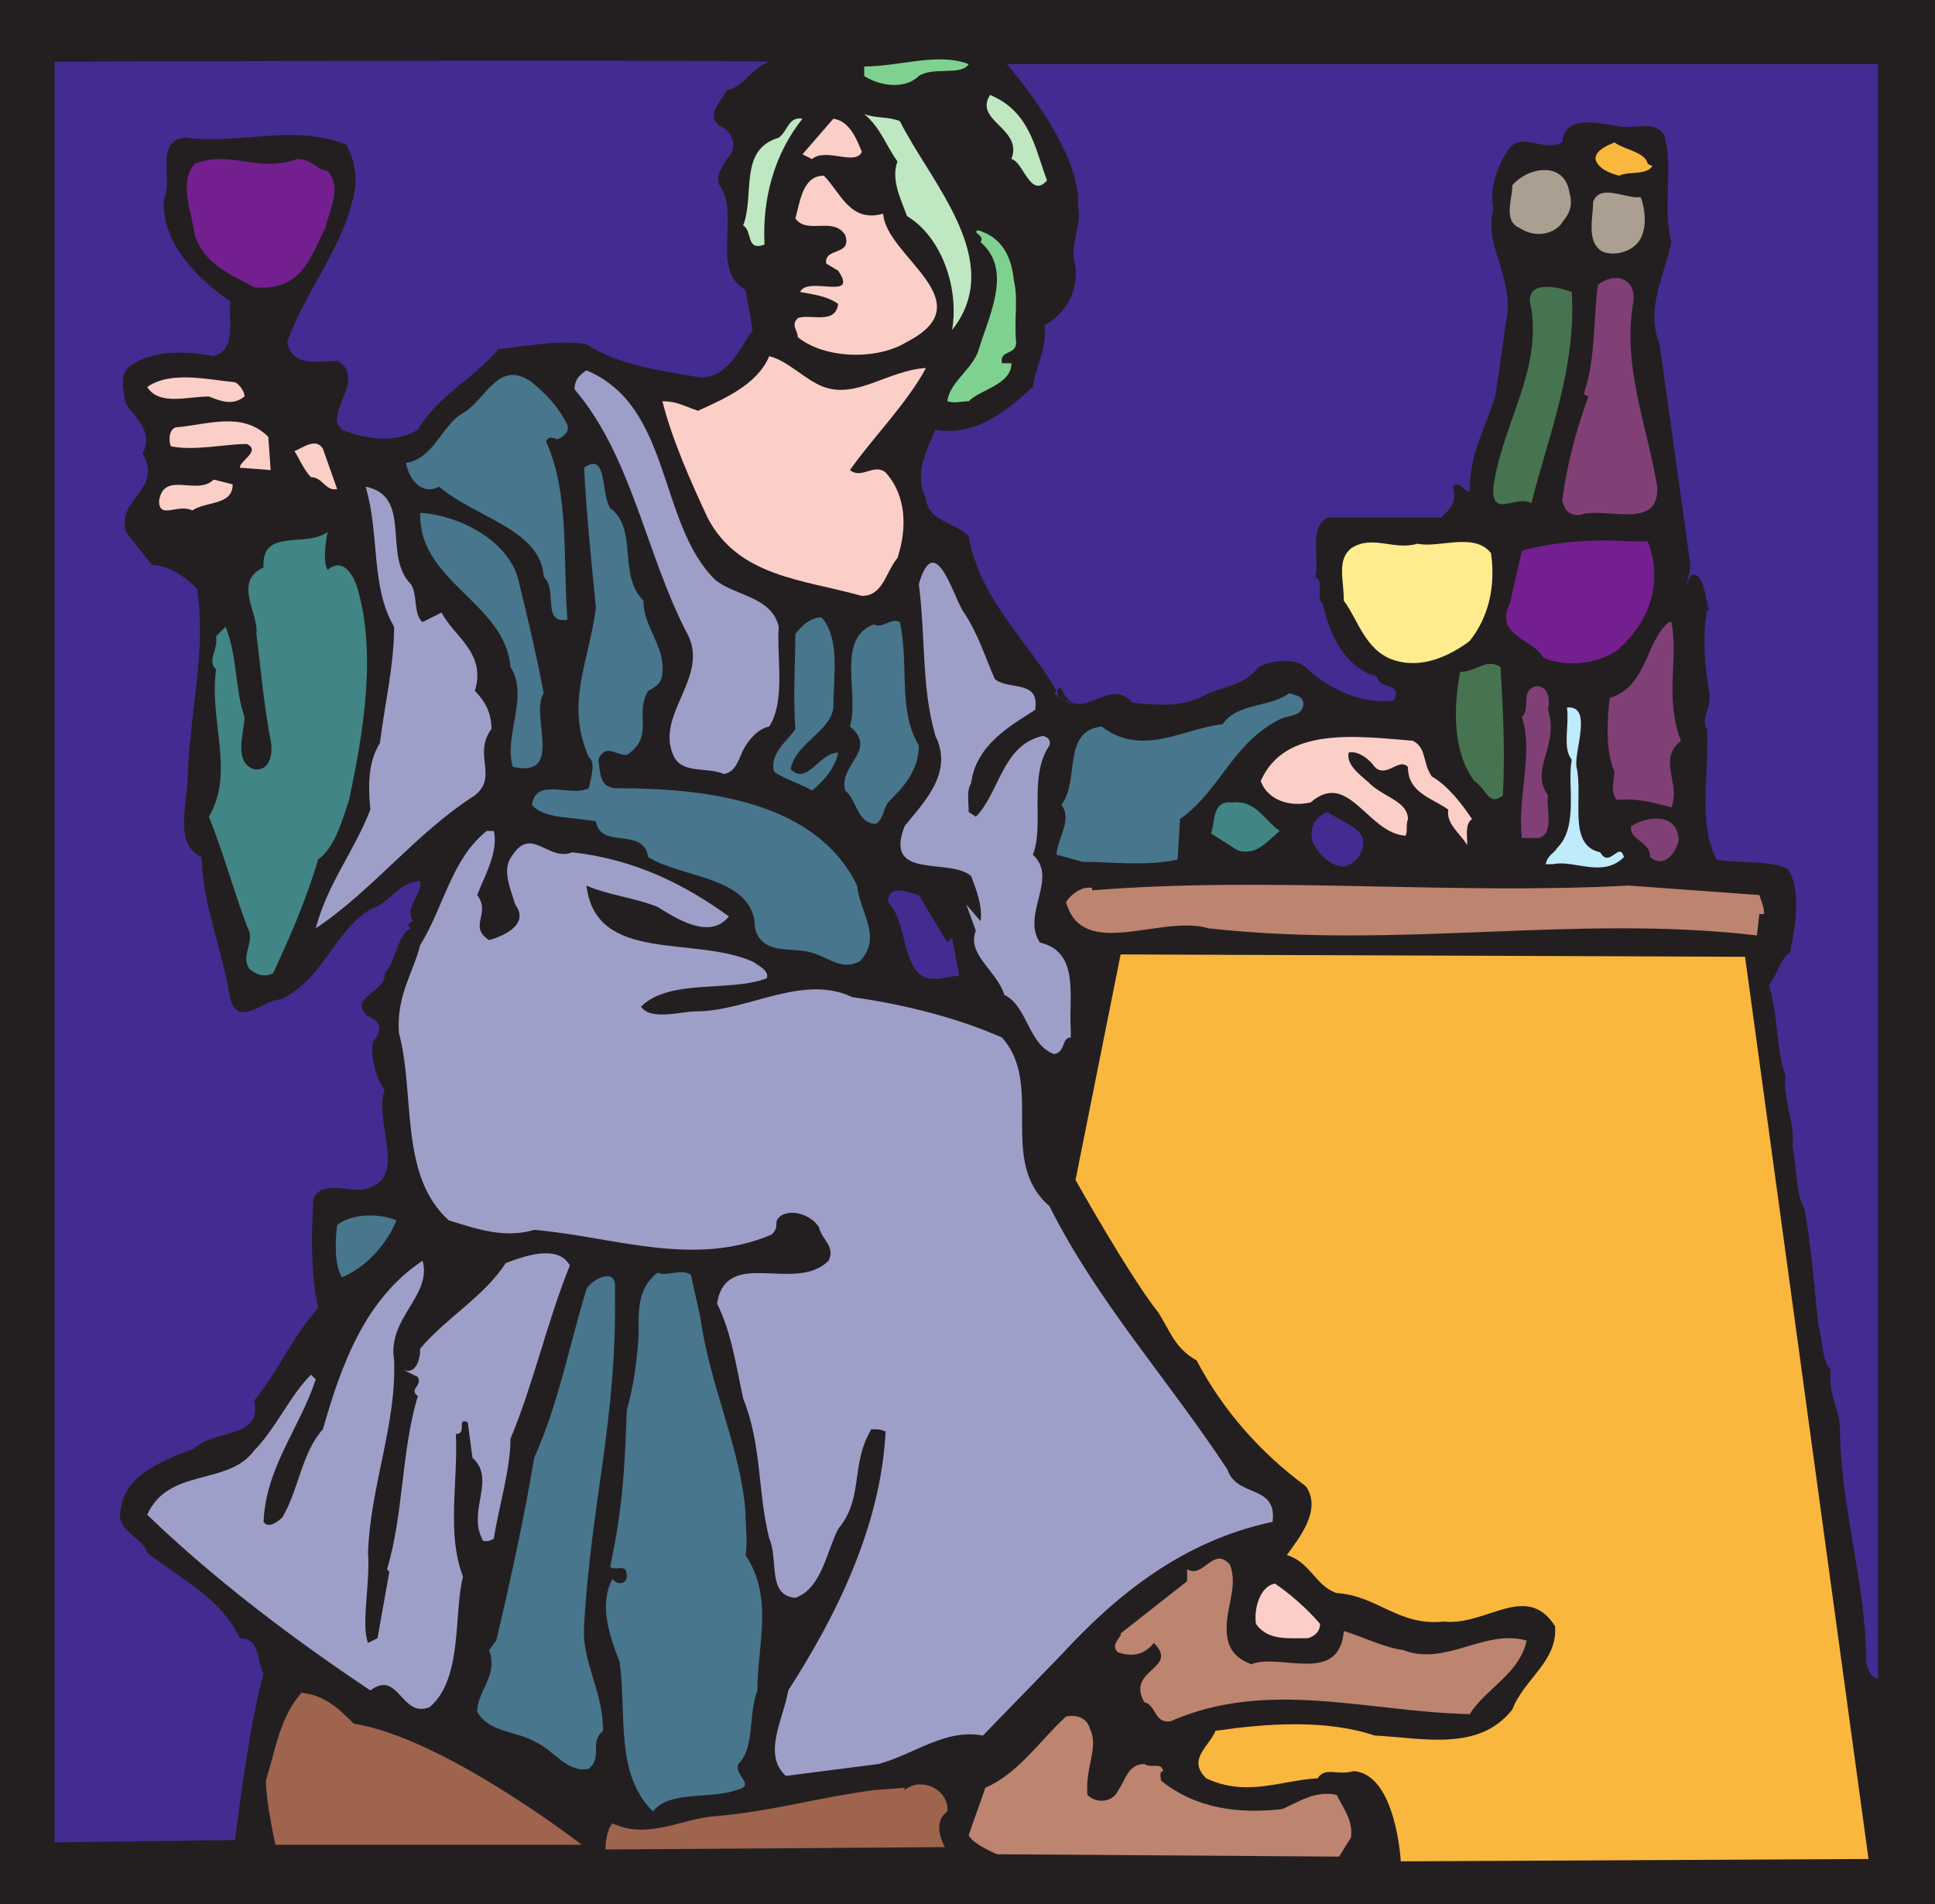
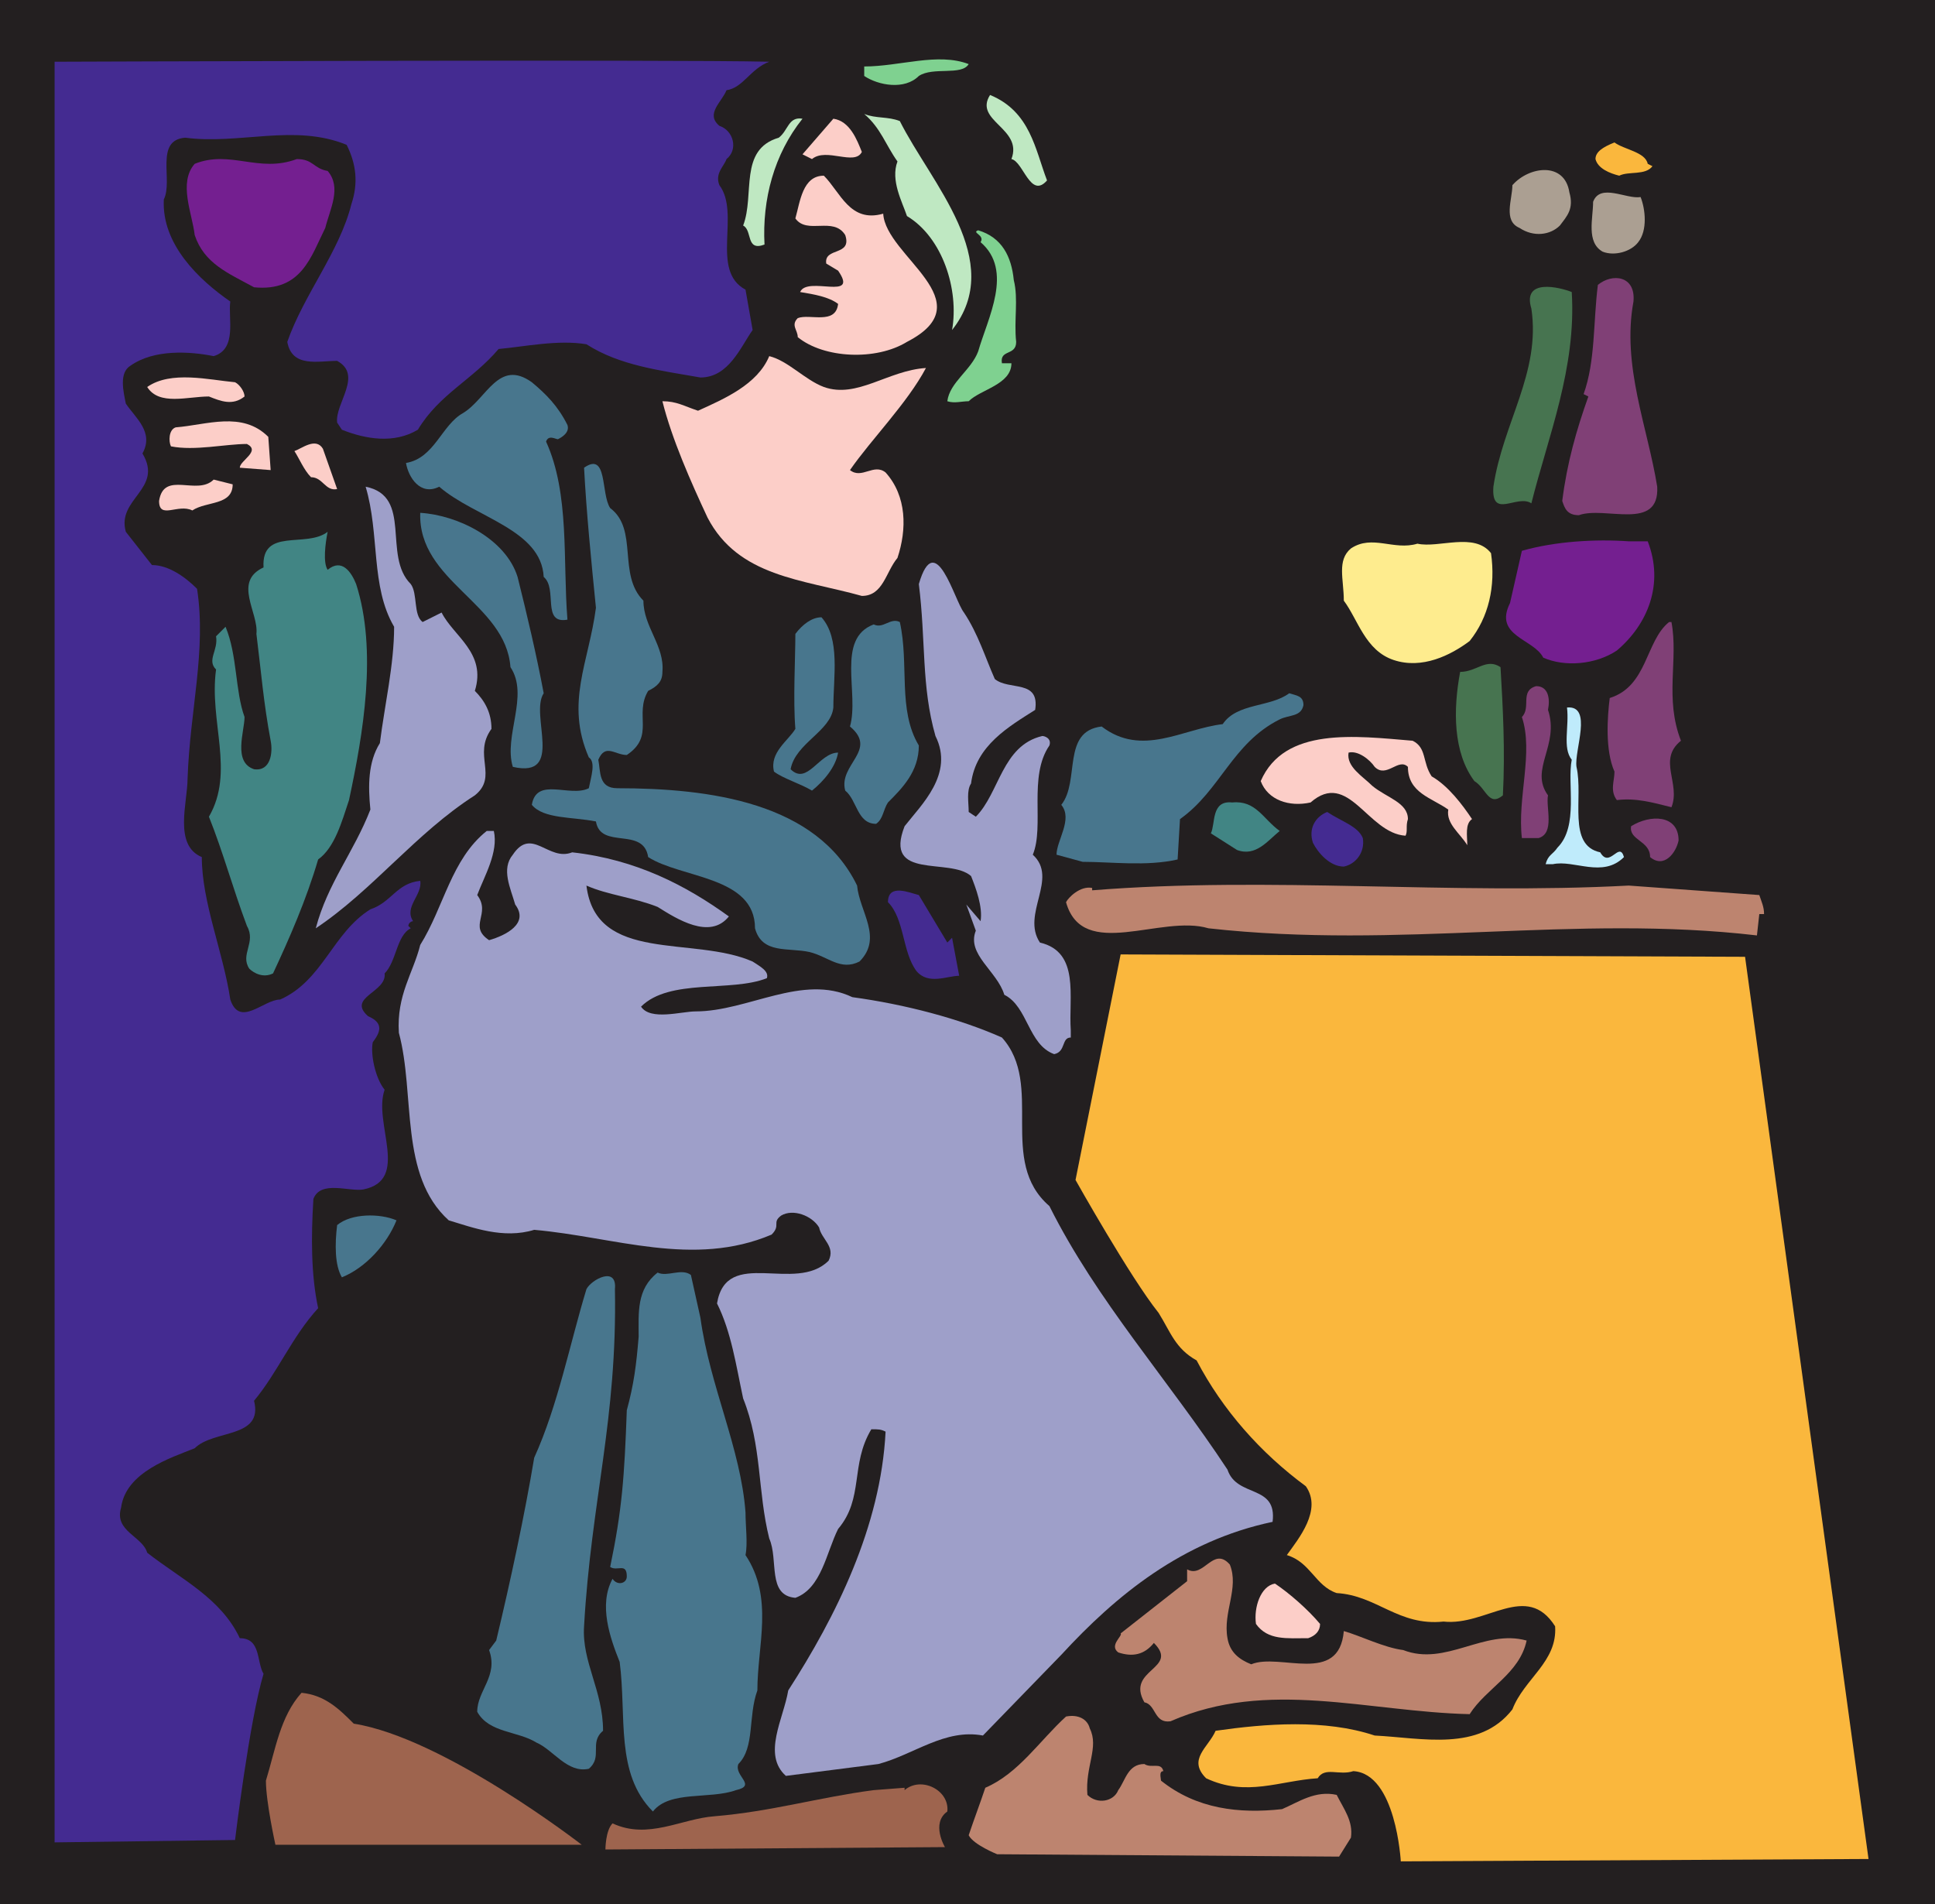
<svg xmlns="http://www.w3.org/2000/svg" width="611.25" height="601.5">
  <path fill="#231f20" fill-rule="evenodd" d="M611.25 601.5V0H0v601.5h611.25" />
-   <path fill="#442b91" fill-rule="evenodd" d="M593.25 20.25v510c-2.25 0-3.75-3.75-3.75-6 0-23.25-8.25-49.5-8.25-72.75 0-6-3.75-10.5-3-18.75-3-3.75-2.25-9-3.75-13.5-1.5-13.5-2.25-25.5-4.5-37.5-3-5.25-2.25-12.75-3.75-19.5.75-7.5-3-15-2.25-22.5-3-8.25-2.25-19.5-5.25-28.5 3-3.75 3-7.5 6.75-10.5 1.5-7.5 3.75-19.5-.75-26.25-6-3-15.75-1.5-22.5-3-6-11.25-2.25-27.75-3-41.25-2.25-3 1.5-6.75.75-11.25-1.5-8.25-2.25-18-.75-26.25h.75c-1.5-3.75-1.5-11.25-5.25-11.25-1.5.75-1.5 2.25-1.5 3-.75-.75.75-3.75.75-6l-9.75-69.75C519.75 97.5 525.75 87 528 76.5c-3-11.25.75-23.25-2.25-33.75-3-5.25-10.5-1.5-15-3-6-.75-16.5-3.75-17.25 5.25-6 3-12-3-16.5 1.5-3.75 5.25-6.75 12.75-5.25 19.5-3 10.5 5.25 20.25 4.5 32.25l-3.75 26.25c-3 10.5-8.25 18-8.25 30.75-2.25 0-3-3.75-5.25-1.5 1.5 5.25-1.5 7.5-3.75 9.75h-36c-6 3.75-2.25 12-3.75 18.75 3 1.5 0 6.75 2.25 8.25 2.25 9.75 6.75 20.25 17.25 23.25.75 4.5 8.25 1.5 5.25 7.5-9.75 1.5-21-3.75-27.75-10.5-3.75-3-10.5-2.25-15 0-4.5 6-11.25 6-17.25 9-6.75 3.75-15 3-22.5 2.25-7.5-9-17.25 8.25-22.5-4.5-1.5-.75-1.5 1.5-.75 3l5.25 2.25c-3-.75-5.25-2.25-6.75-3.75l.75-.75c-9-15.75-24-28.5-27.75-48.75-3.75-4.5-12.75-4.5-13.5-12-3.75-7.5 0-15 3-21.75 12.75 2.25 22.5-6 30.75-13.5.75-6 4.5-12 3.75-19.5 6.75-3.75 10.5-10.5 9.75-18.75-2.25-6 2.25-13.5.75-18.75 1.5-18-22.5-45-22.5-45h275.25" />
  <path fill="#7fd190" fill-rule="evenodd" d="M306 20.25C303.75 24 294.75 21 290.25 24c-4.5 4.5-12.75 3-17.25 0v-3c11.25 0 23.25-4.5 33-.75" />
  <path fill="#442b91" fill-rule="evenodd" d="M243 19.5c-6 2.25-8.25 8.25-13.5 9-1.5 3.75-6.75 7.5-2.25 11.25 4.5 1.5 6 7.5 2.25 10.5-.75 2.25-3.75 4.5-2.25 8.25 6.75 9-3 27 8.25 33l2.25 12.75c-3.75 5.25-7.5 15-16.5 15-12.75-2.25-25.5-3.75-36-10.5-9-1.5-19.5.75-27.75 1.5-8.25 9.75-18.75 14.25-25.5 25.5-7.5 4.5-16.5 3-24 0l-1.5-2.25c-.75-6 8.25-15 0-19.5-6 0-14.25 2.25-15.75-6C96 93 107.25 79.5 111 64.5c2.25-6.75 1.5-12.75-1.5-18.75-16.5-6.75-33.75 0-51-2.25-9.75.75-3.75 13.5-6.75 19.5C51 77.25 63 88.5 72.75 95.25c-.75 5.25 2.25 15-5.25 17.25-7.5-1.5-18.75-2.25-26.25 3-3.75 2.25-2.25 8.25-1.5 12 3 4.5 9 9 5.25 15.75 6.75 11.25-8.25 14.25-5.25 24.75L48 178.5c5.25 0 10.5 3.75 14.25 7.5 3 19.5-2.25 38.25-3 60 0 7.5-4.5 21 4.5 24.75 0 14.25 6.75 30 9 45 3 9 10.5 0 15.75 0 13.5-6 16.5-21 28.5-28.5 6.75-2.25 8.25-8.25 15.75-9 .75 4.5-5.25 8.25-2.25 12.75-.75 0-1.5.75-1.5 1.5l.75.75c-4.5 2.25-4.5 10.5-8.25 14.25.75 6-12 7.5-5.25 13.5 5.25 2.25 3.75 5.25 1.5 8.25-.75 3.75.75 11.25 3.75 15-3.75 10.5 8.25 28.5-6.75 31.5-4.5.75-13.5-3-15.75 3-.75 12-.75 24 1.5 34.5-8.25 9-12.75 20.25-20.25 29.25 3 12-12.75 9-18.75 15-7.5 3-21.75 7.5-23.25 18.75-2.25 7.5 6.75 9 8.25 14.25 10.5 8.25 23.25 14.25 29.25 27 6.75 0 5.25 7.5 7.5 11.25-4.5 15-9 52.5-9 52.5l-57 .75V19.5S213 18.75 243 19.5" />
  <path fill="#bfe8c2" fill-rule="evenodd" d="M330.75 57c-5.25 6-7.5-6-11.25-6.75 3.75-9.75-12-12-6.75-20.25 12.75 5.25 14.25 17.25 18 27m-46.5-18.75c9.75 19.5 33.75 44.25 16.5 66 2.25-12.75-3-29.25-14.25-36-1.5-4.5-5.25-11.25-3-17.25-3.75-5.25-5.25-10.5-10.5-15 3.75 1.5 7.5.75 11.25 2.25m-30.75-.75c-9 11.25-12.75 25.5-12 39.75-6 2.25-3.75-4.5-6.75-6 3.75-9.75-1.5-24 11.25-27.75 3-2.25 3-6.75 7.5-6" />
  <path fill="#fccec8" fill-rule="evenodd" d="M272.25 48C270 52.5 261 46.5 256.5 50.25l-3-1.5 9.75-11.25c5.25.75 7.5 6.75 9 10.5" />
  <path fill="#fab73d" fill-rule="evenodd" d="m520.5 51.75 1.5.75c-2.25 3-7.5 1.5-10.5 3-3-.75-6.75-2.25-7.5-5.25 0-2.25 2.25-3.75 6-5.25 3 2.25 9.75 3 10.5 6.75" />
  <path fill="#ab9f92" fill-rule="evenodd" d="M495.75 60.75c1.5 5.25-.75 7.5-3 10.5-3 3-8.25 3.75-12.75.75-5.25-2.25-2.25-9-2.25-13.5 5.25-6 16.5-7.5 18 2.25" />
  <path fill="#741f90" fill-rule="evenodd" d="M103.5 54c4.5 5.25.75 12-.75 18-4.5 9-7.5 20.25-22.5 18.75-8.25-4.5-15.75-7.5-18.75-16.5-.75-6.75-5.25-16.5 0-22.5 11.25-4.5 20.25 3 32.25-1.5 5.25 0 5.25 3 9.75 3.75" />
  <path fill="#fccec8" fill-rule="evenodd" d="M279 67.5c.75 13.5 32.25 27.75 7.5 40.5-9.75 6-26.25 5.25-34.5-1.5 0-2.25-2.25-3.75 0-6 3.75-1.5 12 2.25 12.75-4.5-3-2.25-7.5-3-12-3.75 2.25-5.25 18.75 3 12-6.75L261 83.25c-.75-5.25 8.25-2.25 6-9-3.75-6-12 0-15.75-5.25 1.5-5.25 2.25-13.5 9-13.5 5.25 5.25 8.25 15 18.75 12" />
  <path fill="#ab9f92" fill-rule="evenodd" d="M518.25 62.25c1.5 3.75 2.25 10.5-.75 14.25-2.25 3-7.5 4.5-11.25 3-5.25-3-3-10.5-3-15.75 2.25-6 10.5-.75 15-1.5" />
  <path fill="#7fd190" fill-rule="evenodd" d="M320.25 88.5c1.5 6 0 12.75.75 19.5 0 4.5-5.25 2.25-4.5 6.75h3c0 6.75-9.75 8.25-13.5 12-2.25 0-4.5.75-6.75 0 .75-6 7.5-9.75 9.75-15.75 3-10.5 11.25-25.5.75-34.5 1.5-2.25-3-3-.75-3.75C316.5 75 319.5 81 320.25 88.5" />
  <path fill="#804076" fill-rule="evenodd" d="M516 95.25c-3.75 20.25 4.5 39.75 7.5 58.5.75 14.25-16.5 6-24.75 9-3.75 0-4.5-2.25-5.25-4.5 1.5-12 4.5-22.5 8.25-33l-1.5-.75c3.75-10.5 3-22.5 4.5-34.5 4.5-3.75 12-3 11.25 5.25" />
  <path fill="#477450" fill-rule="evenodd" d="M496.5 92.25c1.5 24-7.5 45.75-12.75 66.75-4.5-3-12.75 5.25-12-5.25 3-20.25 15-36 12-56.25-3-9.75 9-6.75 12.75-5.25" />
  <path fill="#fccec8" fill-rule="evenodd" d="M260.25 122.25c10.5 3.75 20.25-5.25 32.25-6-6 11.25-17.25 22.5-24 32.25 3.75 3 7.5-2.25 11.25.75 6.75 7.5 6.75 18 3.75 27-3.75 4.5-4.5 12-11.25 12-18.75-5.25-39-6-48.75-24.75-5.25-11.25-11.25-24.75-14.25-36.75 4.5 0 6.75 1.5 11.25 3 8.25-3.75 18.75-8.25 22.5-17.25 6 1.5 11.25 7.5 17.25 9.75" />
-   <path fill="#9e9fc9" fill-rule="evenodd" d="M225.75 183c6 5.25 18 5.25 20.25 15-.75 9 2.25 23.25-3 31.5-3.75.75-6.75 4.5-8.25 7.5s-2.25 6.75-6 7.5c-5.25-2.25-12.75 0-15.75-5.25-6.75-13.5 12-25.5 3.75-39.75C204 174.75 199.5 144 181.5 123c0-3 1.5-4.5 3.75-6 27 11.25 22.5 48 40.5 66" />
  <path fill="#48768d" fill-rule="evenodd" d="M179.25 134.25c.75 2.25-1.5 3.75-3 4.5-.75 0-3-1.5-3.75.75 7.5 16.5 5.25 37.5 6.75 56.25-8.25 1.5-3-9.75-7.5-13.5-.75-15-21.75-18.75-33-28.5-6 3-9.75-3-10.5-7.5 9-1.5 11.25-12 18-15.75 7.5-4.5 11.25-17.25 21.75-9.75 4.5 3.75 8.25 7.5 11.25 13.5" />
  <path fill="#fccec8" fill-rule="evenodd" d="M77.25 125.25c-3.75 3-7.5 1.5-11.25 0-6.75 0-15.75 3-19.5-3C54 117 66 120 74.25 120.75c1.5.75 3 3 3 4.5m8.25 23.25-9.75-.75c0-2.25 6.75-5.25 2.25-7.5-6.75 0-16.5 2.25-24 .75-.75-1.5-.75-5.25 1.5-6 9.75-.75 21-5.25 29.25 3l.75 10.5m21 6c-3.75.75-4.5-3.75-8.25-3.75-2.25-2.25-3.75-6-5.25-8.25 2.25-.75 6.75-4.5 9-.75l4.5 12.75" />
  <path fill="#48768d" fill-rule="evenodd" d="M192.75 160.5c9 6.75 2.25 21 10.5 29.25 0 8.25 6.75 14.25 6 22.5 0 3-1.5 4.5-4.5 6-4.5 7.5 2.25 14.25-6.75 20.25-3.75 0-6.75-3.75-9 1.5.75 3.75 0 9 6 9 29.25 0 63 4.5 75.75 30.75.75 8.25 8.25 16.5.75 24-6 3-9.75-1.5-15.75-3-6.75-1.5-15 .75-17.25-7.5 0-16.5-23.25-15.75-33.75-22.5-1.5-9.75-15-2.25-16.5-11.25-7.5-1.5-16.5-.75-20.25-5.25 1.5-9 12-2.25 18-5.25.75-3.75 2.25-8.25 0-9.75-7.5-17.25 0-30 2.25-47.25-1.5-15-3-30-3.75-44.25 7.5-5.25 5.25 8.25 8.25 12.75" />
  <path fill="#fccec8" fill-rule="evenodd" d="M73.5 153c0 6.75-8.25 5.25-12.75 8.25-4.5-2.25-10.5 3-10.5-3 1.5-9.75 12-1.5 17.25-6.75l6 1.5" />
  <path fill="#9e9fc9" fill-rule="evenodd" d="M129.75 184.5c2.25 3 .75 9.75 3.75 12l6-3c3.75 7.5 14.25 12.75 10.5 24.75 3 3 5.25 6.75 5.25 12-6 8.25 2.25 15-5.25 21-18.75 12-32.25 30-50.25 42 3.75-14.25 12-24 17.25-37.5-.75-7.5-.75-15 3-21 1.5-12 4.5-24.75 4.5-36.75-7.5-12.75-4.5-29.25-9-44.25 15 3 5.25 21.75 14.25 30.75" />
  <path fill="#48768d" fill-rule="evenodd" d="M163.5 182.25c3 12 6 24.75 8.25 36.75-4.5 6.75 6.75 27-9.75 23.25-3-9.75 5.25-22.5-.75-31.5-1.5-20.25-29.25-27-28.5-48.75 12 .75 27 8.25 30.75 20.25" />
  <path fill="#741f90" fill-rule="evenodd" d="M520.5 171c5.25 13.5 0 26.25-9.75 34.5-6.75 4.5-16.5 5.25-23.25 2.25-3-6-15.75-6.75-10.5-17.25l3.75-16.5c10.5-3 23.25-3.75 33.75-3h6" />
  <path fill="#feec8e" fill-rule="evenodd" d="M471 174.75c1.5 10.5-.75 20.25-6.75 27.75-6 4.5-15 9-24 6S429 195.75 424.5 189.75c0-6.75-2.25-12.75 2.25-16.5 6.75-4.5 13.5.75 21-1.5 6.75 1.5 18-3.75 23.25 3" />
  <path fill="#418584" fill-rule="evenodd" d="M103.5 168c-.75 3.75-1.5 9.75 0 12 4.5-3.75 7.5.75 9 4.5 6.75 21 2.25 47.25-2.25 68.25-2.25 6.75-4.5 15-9.75 18.75-3.75 12.75-9 24.75-14.25 36-3 1.5-6 0-7.5-1.5-3-4.5 2.25-8.25-.75-13.5-4.5-12-7.5-23.25-12-34.5 8.25-14.25 0-30 2.25-46.5-3-3 .75-6 0-10.5l3-3c3.75 9 3 20.25 6 28.5 0 4.5-3.75 14.25 3 16.5 5.25.75 6-5.25 5.25-9-2.25-12-3-21.75-4.5-33.75.75-6.75-7.5-16.5 2.25-21-.75-12.75 13.5-6 20.25-11.25" />
  <path fill="#9e9fc9" fill-rule="evenodd" d="M304.5 193.5c4.5 6.75 6.75 14.25 9.75 21 4.5 3.75 14.25 0 12.75 9.75-8.25 5.25-18.75 11.25-20.25 23.25-1.5 2.25-.75 6-.75 9l2.25 1.5c7.5-7.5 8.25-22.5 21-25.5.75 0 3 .75 2.25 3-6.75 9.75-1.5 25.5-5.25 34.5 8.25 7.5-3.75 18.75 2.25 27.75 12.75 3 9 17.25 9.75 27.75v2.25c-3 0-1.5 4.5-5.25 5.25-8.25-3-8.25-15-15.75-18.75-2.25-7.5-12-12.75-9-20.25l-3-8.25 4.5 5.25c.75-4.5-1.5-10.5-3-14.25-6.75-6-27.75 1.5-21-15.75 5.25-6.75 15.75-16.5 9.75-28.5-4.5-15.75-3-30-5.25-48 5.25-18 11.25 5.25 14.25 9" />
  <path fill="#804076" fill-rule="evenodd" d="M528 196.5c2.25 12-2.25 24 3 37.5-7.5 6 0 13.5-3 21-6-1.5-11.25-3-17.25-2.25-2.25-3-.75-6-.75-9-3-6.75-2.25-17.25-1.5-23.25 12-3.75 11.25-18 18.75-24h.75" />
  <path fill="#48768d" fill-rule="evenodd" d="M263.25 223.5c-.75 7.5-12 11.25-13.5 19.5 5.25 5.25 9-5.25 15-5.25-.75 4.5-4.5 9-8.25 12-3.75-2.25-9-3.75-12-6-1.5-6 4.5-9.75 6.75-13.5-.75-9 0-22.5 0-30 2.25-3 5.25-5.25 8.25-5.25 6 6.75 3.75 18.75 3.75 28.5m21-27c3 13.5-.75 27.75 6 39 0 8.25-5.25 13.5-9.75 18-1.5 2.25-1.5 5.25-3.75 6.75-6 0-6-7.5-9.75-10.5-2.25-8.25 10.5-12.75 1.5-20.25 3-10.5-4.5-27.75 7.5-32.25 3 1.5 5.25-2.25 8.25-.75" />
  <path fill="#477450" fill-rule="evenodd" d="M474 210.75c.75 12.75 1.5 26.25.75 40.5-4.5 3.75-5.25-2.25-9-4.5-6.75-9-6.75-22.5-4.5-34.5 5.25 0 8.25-4.5 12.75-1.5" />
  <path fill="#804076" fill-rule="evenodd" d="M489 224.25c3.75 11.25-6 18.75 0 27-.75 3.75 2.25 12-3 13.5h-5.25c-1.5-12.75 3.75-27 0-38.25 3-3-.75-8.25 4.5-9.75 3.75 0 4.5 3.75 3.75 7.5" />
  <path fill="#48768d" fill-rule="evenodd" d="M411.75 222.75c-.75 3.75-4.5 3-7.5 4.5-15 7.5-18.75 22.5-31.5 31.5L372 271.5c-9.75 2.25-21 .75-30 .75l-8.25-2.25c0-4.5 5.25-11.25 1.5-15.75 6-7.5 0-23.25 12.75-24.75 12.75 9.75 25.5.75 38.25-.75 4.5-6.75 15-5.25 21-9.75 2.25.75 4.5.75 4.5 3.75" />
  <path fill="#bfebfb" fill-rule="evenodd" d="M498 242.25c2.25 9.75-3 24.75 7.5 27 3 5.25 6-3.75 7.5 1.5-6.75 6.75-15.75.75-22.5 2.25h-2.25c.75-3 2.25-3 3.75-5.25 6.75-6.75 3-20.25 4.5-27.75-3-3.75-.75-10.5-1.5-16.5 8.25-.75 2.25 13.5 3 18.75" />
  <path fill="#fccec8" fill-rule="evenodd" d="M446.25 234c4.5 2.25 3 6.75 6 11.25 5.25 3 9.75 9 12.75 13.5-2.25 1.5-1.5 5.25-1.5 8.25-2.25-3.75-6.75-6.75-6-11.25-5.25-3.75-12.75-5.25-12.75-13.5-3-3-6.75 3.75-10.5 0-1.5-2.25-5.25-5.25-8.25-4.5-.75 4.5 4.5 7.5 7.5 10.5 4.5 3.75 11.25 5.25 11.25 10.5-.75 2.25 0 3.75-.75 5.25-12-.75-18-21-30-10.5-6.75 1.5-13.5-.75-15.75-6.75 7.5-17.25 30-14.25 48-12.75" />
  <path fill="#418584" fill-rule="evenodd" d="M404.25 262.5c-3.75 3-7.5 8.25-13.5 6l-8.25-5.25c1.5-3 0-10.5 6.75-9.75 7.5-.75 9.75 5.25 15 9" />
  <path fill="#804076" fill-rule="evenodd" d="M530.25 265.5c-.75 3.75-4.5 9-9 5.25 0-5.25-6.75-5.25-6-9.75 6-3.75 15-3.75 15 4.5" />
  <path fill="#442b91" fill-rule="evenodd" d="M430.5 264.75c.75 4.5-2.25 8.25-6 9-4.5 0-8.25-4.5-9.75-7.5-1.5-4.5.75-8.25 4.5-9.75 4.5 3 9.75 4.5 11.25 8.25" />
  <path fill="#9e9fc9" fill-rule="evenodd" d="M156 262.5c1.5 6.75-3 14.25-5.25 20.25 4.5 6-3 9.75 3.75 14.25 5.25-1.5 12.75-5.25 8.25-11.25-1.5-5.25-4.5-11.25-.75-15.75 6-9 11.25 2.25 18.75-.75 20.25 2.25 36 10.5 49.5 20.25-6 7.5-16.5.75-22.5-3-7.5-3-15.75-3.75-22.5-6.75 3 24.75 33.75 15.75 52.5 24 2.25 1.5 5.25 3 4.5 5.25-11.25 4.5-30.75 0-39.75 9 3 4.5 12.75 1.5 17.25 1.5 16.5 0 33.75-12 49.5-4.5 16.5 2.25 33.75 6.75 47.25 12.75 13.5 15-1.5 39 15 53.25 15 30 37.5 54.75 56.25 83.25 3 9 15.75 4.5 14.25 16.5-28.5 6-49.5 23.25-66.75 42l-24.75 25.5c-12-2.25-21.75 6-33 9L248.25 561c-7.5-6.75-.75-18 .75-27 15-23.25 29.25-51.75 30.75-81.75-1.5-.75-2.25-.75-4.5-.75-6.75 11.25-2.25 21.75-10.5 31.5-3.75 7.5-5.25 18.75-13.5 21.75-9-.75-5.25-12-8.25-18.75-3.75-15-2.25-29.25-8.25-44.25-2.25-10.5-3.75-21-8.25-30 3-18 24.75-3 35.25-13.5 2.25-4.5-2.25-6.75-3-10.5-2.25-3.75-8.25-6-12-3.75-3 2.25 0 3-3 6-24.75 10.5-49.5.75-75-1.5-9.75 3-19.5-.75-27-3-15.75-14.25-10.5-39.75-15.75-59.25-.75-12 4.5-18.75 6.75-27.75 7.5-12 9.75-27 21-36H156" />
  <path fill="#bd846f" fill-rule="evenodd" d="M555.75 282.75c.75 2.25 1.5 3.75 1.5 6h-1.5l-.75 6.75c-57.75-6.75-112.5 4.5-173.25-2.25-15-4.5-39.75 10.5-45-8.25.75-1.5 4.5-5.25 8.25-4.5v.75c56.25-4.5 113.25 1.5 169.5-1.5l41.25 3" />
  <path fill="#442b91" fill-rule="evenodd" d="m299.25 297.75 1.5-1.5 2.25 12c-3.75 0-9.75 3-13.5-1.5-4.5-6-3.75-16.5-9-21.75 0-6 6.75-3 9.75-2.25l9 15" />
  <path fill="#fab73d" fill-rule="evenodd" d="m551.25 302.25 39 285-147.75.75s-1.5-27.75-15-28.5c-4.5 1.5-9-1.5-11.25 2.25-12 .75-22.5 6-35.25 0-6-6 .75-9.75 3-15 15.75-2.25 34.5-3.75 50.25 1.5 15 .75 33 5.25 43.5-8.25 3.75-9.75 14.25-15 13.5-26.25-9-14.25-21.75 0-35.25-1.5-14.25 1.5-21-8.25-33.75-9-6.75-2.25-8.25-9.75-15.75-12 3.75-5.25 11.25-14.25 6-21.75-14.25-10.5-26.25-24-34.5-39.75-6.75-3.75-8.25-9-12-15-9-11.25-26.25-42-26.25-42L354 301.5l197.25.75" />
  <path fill="#48768d" fill-rule="evenodd" d="M125.25 385.5c-3 7.5-9.75 15-17.25 18-2.25-3.75-2.25-10.5-1.5-16.5 4.5-3.75 13.5-3.75 18.75-1.5" />
-   <path fill="#9e9fc9" fill-rule="evenodd" d="M180 399.75c-7.5 18.75-11.25 36.75-18.75 54.75 0 9.75-3.75 21.75-5.25 31.5-.75.75-3.75 1.5-3.75 0-4.5-9 4.5-18.75-3-25.5l-1.5-11.25c-3.75-1.5 0 3.75-3.75 3.75.75 15-3 31.5 2.25 45-3 12 0 32.25-10.5 41.25-9 3.75-9.75-12-18.75-5.25-24.75-16.5-49.5-35.25-70.5-55.5 6.75-15 25.5-9 33.75-20.25 6.75-6.75 11.25-17.25 18-24l1.5 1.5c-5.25 15.75-15.75 27.75-16.5 45 1.5 2.25 4.5 0 6-1.5 5.25-9 6-20.25 12.75-27.75 6-21 13.5-41.25 31.5-53.25 3 11.25-11.25 18-9 31.5.75 20.25-7.5 39.75-8.25 60.75.75 9.75-2.25 22.5 0 28.5l3-1.5 3.75-21-.75-.75c5.25-17.25 4.5-37.5 9.75-54.75-3-2.25 1.5-3 0-6l-4.5-2.25c3.75 1.5 5.25-3 5.25-6.75 8.25-9.75 20.25-16.5 27-27 6-2.25 16.5-6 20.25.75" />
  <path fill="#48768d" fill-rule="evenodd" d="M221.25 416.25c3 21.75 12.75 41.25 14.25 61.5 0 4.5.75 9.75 0 13.5 9 13.5 3.75 28.5 3.75 42.75-3 8.25-.75 18-6 23.25-1.5 3.75 6 6.75-.75 8.25-8.25 3-21 0-26.25 6.75-12-12-8.25-30-10.5-47.25-3-7.5-6.75-18-2.25-26.25 1.5 2.25 4.5 1.5 4.5-.75 0-4.5-3-1.5-5.25-3 3.75-18 4.5-28.5 5.25-49.5 2.25-8.25 3-14.25 3.75-23.25 0-7.5-.75-15 6-20.25 3 1.5 7.5-1.5 10.5.75l3 13.5" />
  <path fill="#48768d" fill-rule="evenodd" d="M194.25 407.25c.75 41.25-7.5 66.75-9.75 106.5-.75 11.25 6 20.25 6 33-4.5 3.75 0 8.25-4.5 12-6.75 1.5-11.25-6-16.5-8.25-6-3.75-15-3-18.75-9.75 0-6.75 6.75-11.25 3.75-19.5l2.25-3c4.5-18.75 9-39.75 12-57.75 7.5-16.5 11.25-36 16.5-53.25 1.5-3 9.75-7.5 9 0" />
  <path fill="#bd846f" fill-rule="evenodd" d="M387.75 517.5c.75 4.5 3.75 6.75 7.5 8.25 9-3.75 27.75 6.75 29.25-10.5 5.25 1.5 12.75 5.25 18.75 6 13.5 5.25 25.5-6.75 39-3-2.25 10.5-12.75 15-18 23.25-32.25-.75-63.75-11.25-94.5 2.25-5.25.75-4.5-5.25-8.25-6-6-10.5 11.25-10.5 3-18.75-3 3.75-6.75 4.5-11.25 3-3-2.25 1.5-5.25.75-6l21-16.5v-3.75c5.25 3 8.25-7.5 13.5-1.5 3 7.5-2.25 15-.75 23.25" />
  <path fill="#fccec8" fill-rule="evenodd" d="M417 513c0 2.25-1.5 3.75-3.75 4.5-6.75 0-12.75.75-16.5-4.5-.75-5.25 1.5-12 6-12.75 4.5 3 10.5 8.25 14.25 12.75" />
  <path fill="#9e644e" fill-rule="evenodd" d="M111.75 544.5c28.5 4.5 72 38.25 72 38.25H87s-3-13.5-3-20.25c3-9.75 4.5-20.25 11.25-27.75 7.5.75 12 5.25 16.5 9.75" />
  <path fill="#bd846f" fill-rule="evenodd" d="M344.25 546c3 6-1.5 12-.75 21 3 3 8.25 2.25 9.75-1.5 2.25-3 3-8.25 8.25-8.25 2.25 1.5 5.25-.75 6 2.25-1.5 0-.75 2.25-.75 3 11.25 9 24.75 10.5 38.25 9 5.25-2.25 10.5-6 17.25-4.5 2.25 4.5 5.25 8.25 4.5 13.5l-3.75 6-108-.75s-7.5-3-9-6c1.5-4.5 3.75-10.5 5.25-15 10.5-4.5 17.25-15 25.5-22.5 3.75-.75 6.75.75 7.5 3.75" />
  <path fill="#9e644e" fill-rule="evenodd" d="M299.25 572.25c-5.25 3.75-.75 11.25-.75 11.25l-107.25.75s0-6 2.25-8.25c11.25 5.25 21.75-1.5 32.25-2.25 18-1.5 33-6 50.25-8.25l9.75-.75v.75c5.25-4.5 14.25 0 13.5 6.75" />
</svg>